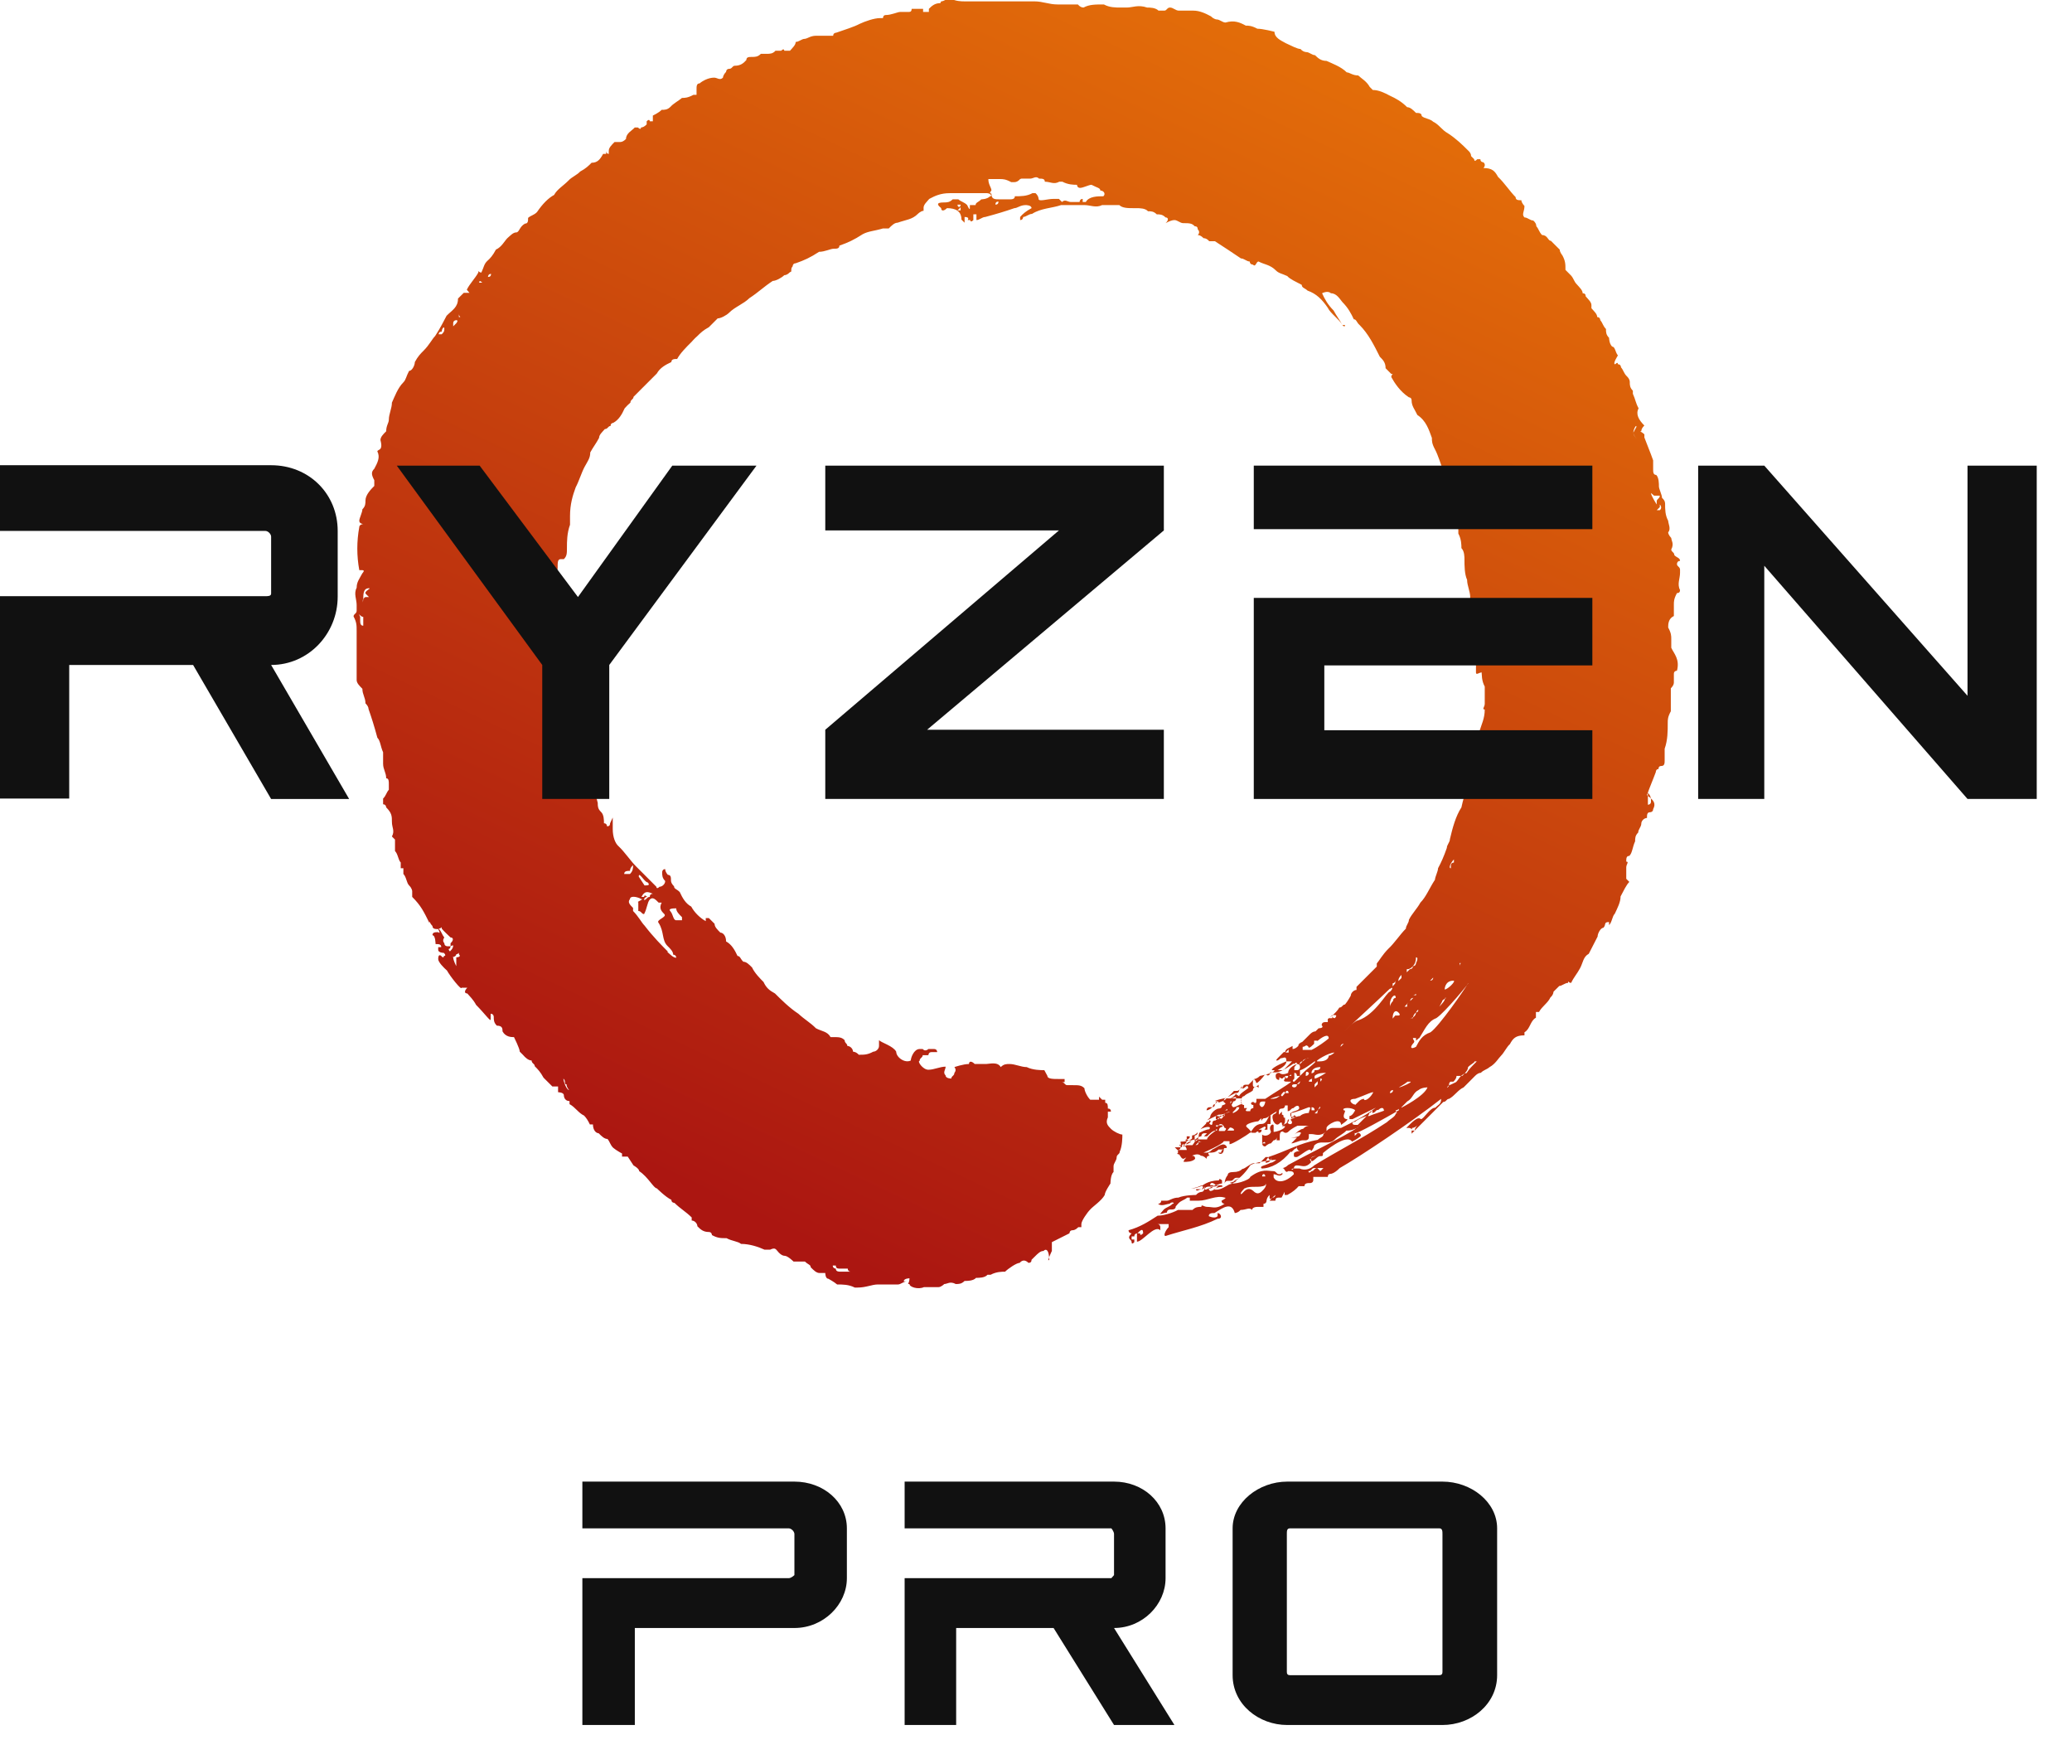
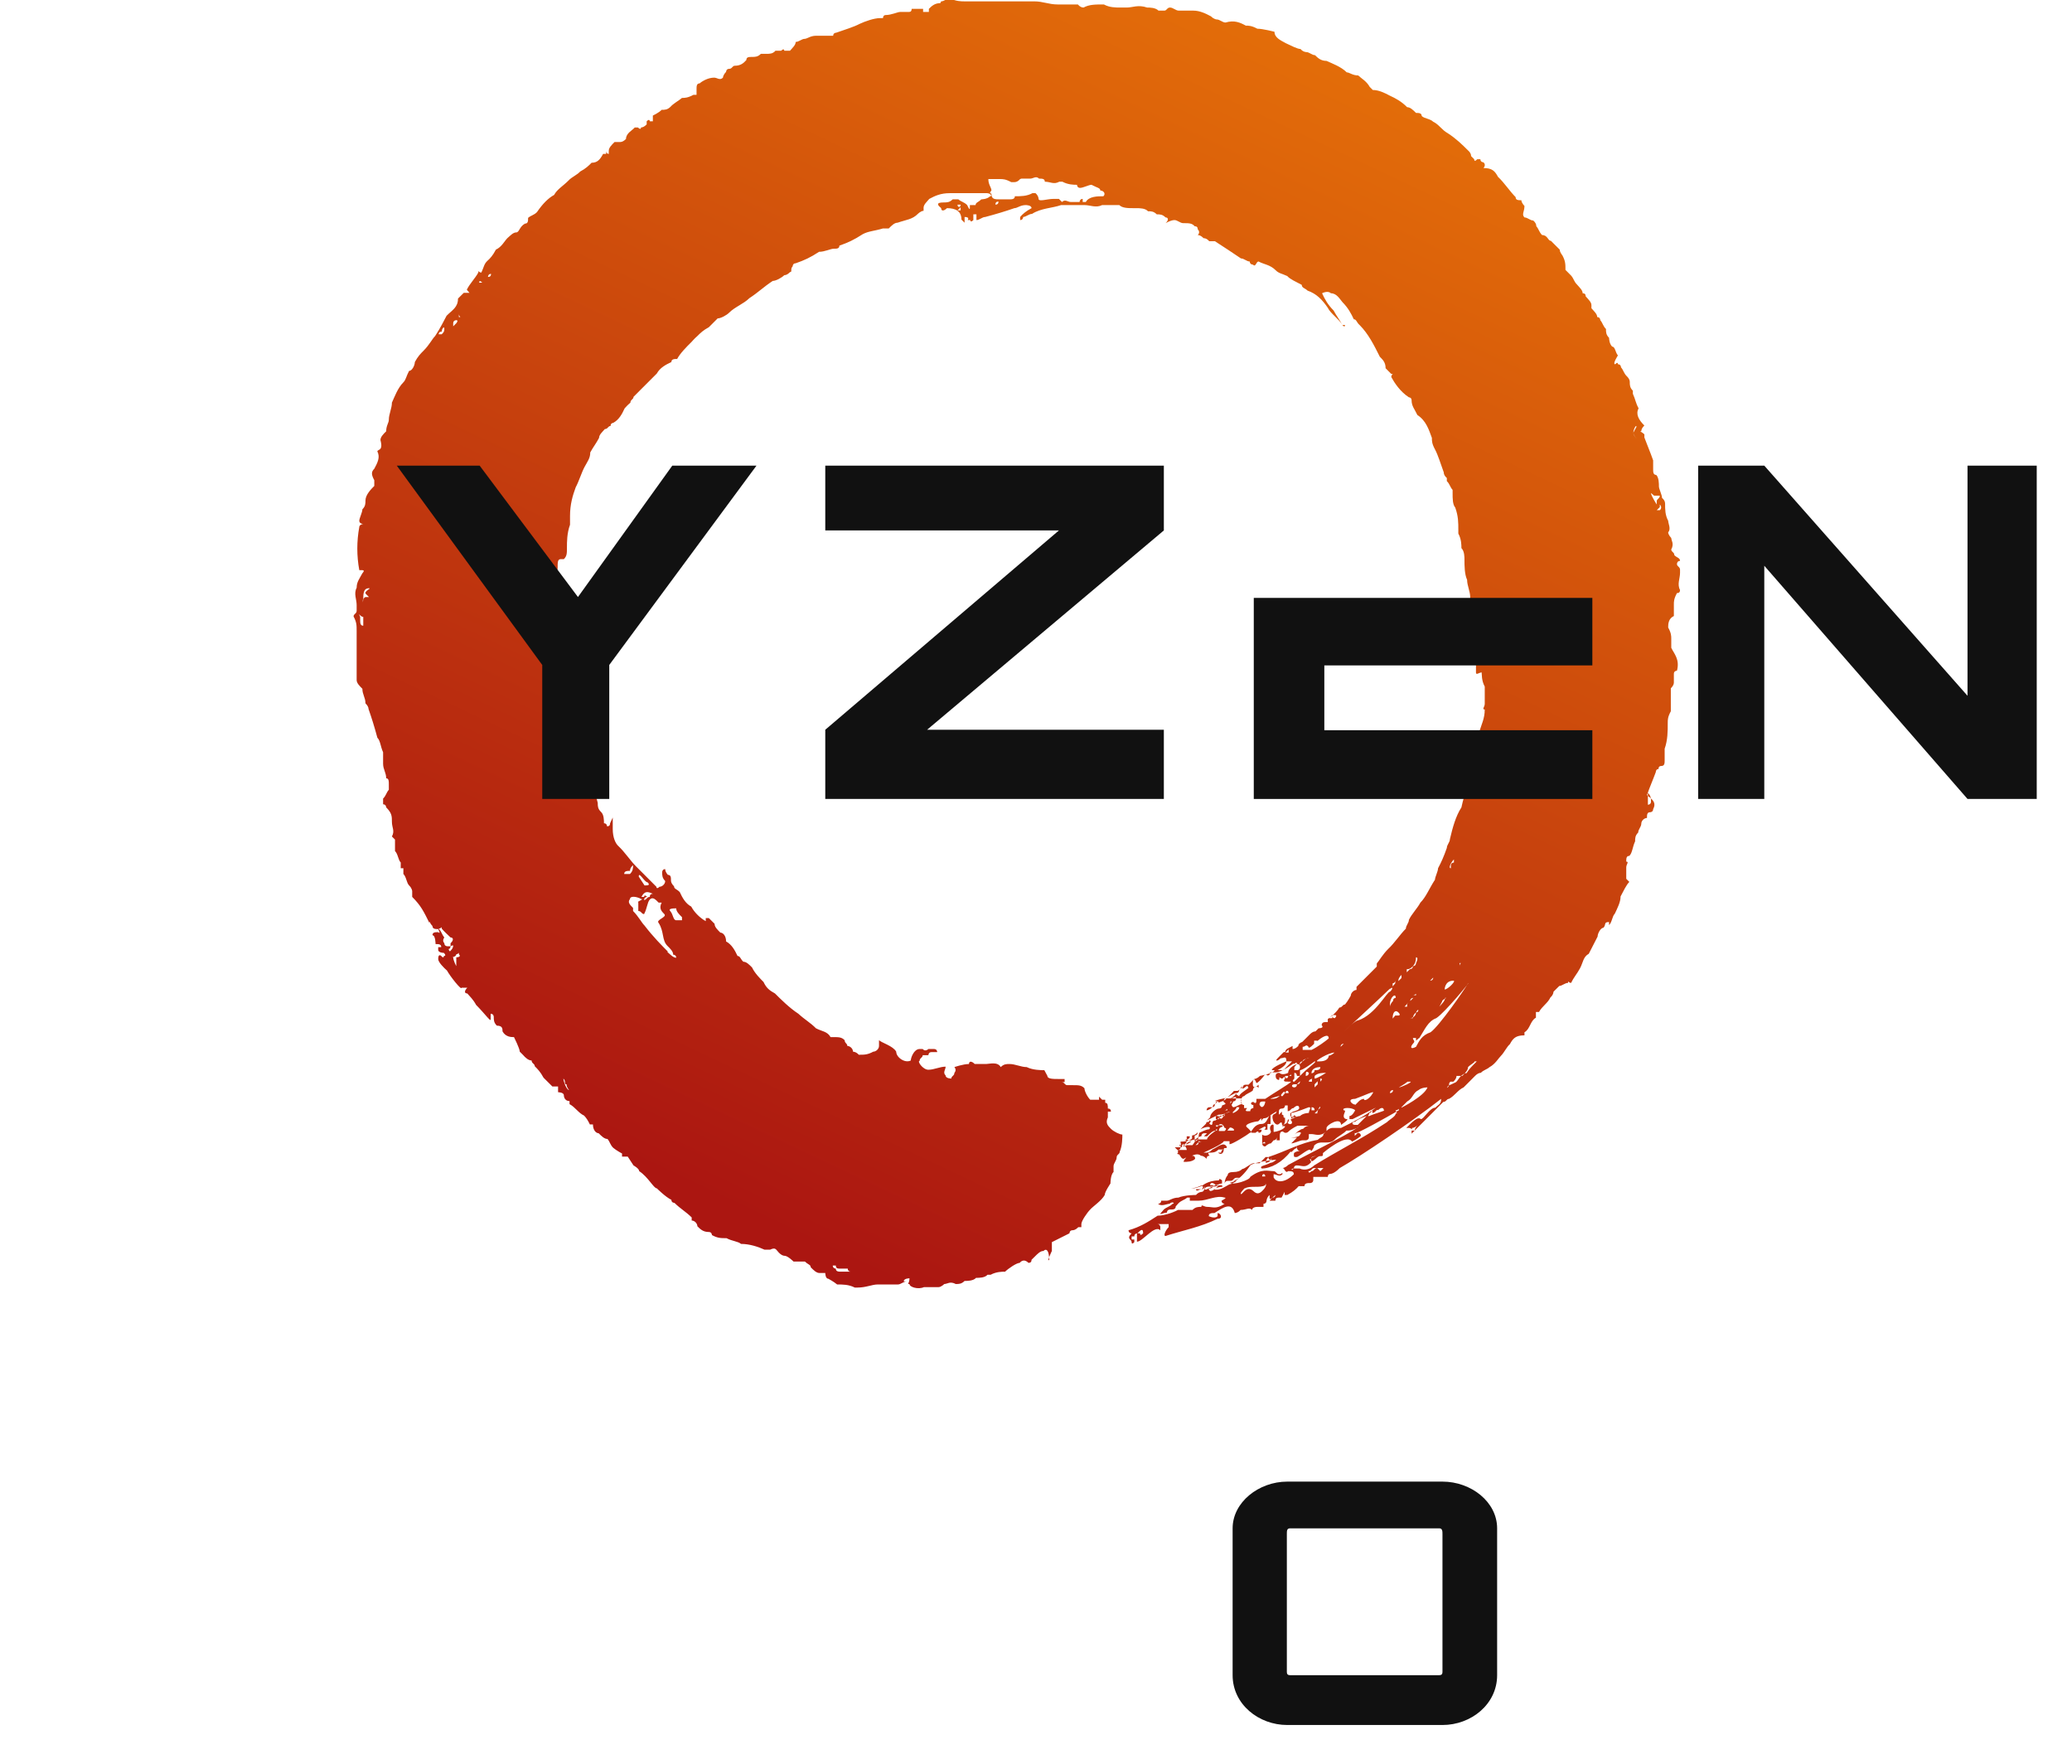
<svg xmlns="http://www.w3.org/2000/svg" viewBox="0 0 47 40" fill="none">
  <g clip-path="url(#clip0_471_12731)">
    <path fill-rule="evenodd" clip-rule="evenodd" d="M21.329 0.071C21.2 0.071 21.13 0.141 21.07 0.201V0.271H20.939V0.201H21.009H20.68C20.68 0.248 20.66 0.271 20.619 0.271H20.419C20.36 0.271 20.22 0.341 20.09 0.341C20.029 0.341 20.029 0.411 20.029 0.411H19.959C19.829 0.411 19.63 0.481 19.5 0.541C19.369 0.611 19.169 0.671 18.97 0.741C18.97 0.741 18.899 0.741 18.899 0.811H18.509C18.38 0.811 18.309 0.881 18.25 0.881C18.189 0.881 18.119 0.951 18.049 0.951C18.049 1.021 17.98 1.081 17.919 1.151H17.79C17.79 1.151 17.79 1.081 17.72 1.151H17.59C17.529 1.221 17.459 1.221 17.39 1.221H17.259C17.189 1.291 17.13 1.291 17.059 1.291C16.989 1.291 16.93 1.291 16.93 1.361C16.869 1.431 16.799 1.491 16.669 1.491C16.61 1.491 16.61 1.561 16.54 1.561C16.47 1.561 16.47 1.631 16.47 1.631C16.399 1.701 16.399 1.761 16.399 1.761C16.329 1.831 16.27 1.761 16.2 1.761C16.07 1.761 15.94 1.831 15.87 1.891C15.8 1.891 15.8 1.961 15.8 2.021V2.151H15.729C15.6 2.221 15.53 2.221 15.47 2.221C15.399 2.281 15.27 2.351 15.21 2.421C15.139 2.491 15.079 2.491 15.009 2.491C14.94 2.561 14.809 2.621 14.809 2.621V2.751H14.739C14.739 2.751 14.739 2.681 14.669 2.751V2.821C14.623 2.868 14.579 2.891 14.54 2.891C14.54 2.961 14.47 2.891 14.47 2.891H14.399C14.339 2.961 14.2 3.021 14.2 3.151C14.153 3.198 14.11 3.221 14.069 3.221H13.94C13.87 3.291 13.809 3.351 13.809 3.421V3.491C13.809 3.491 13.749 3.491 13.749 3.421V3.491H13.68C13.61 3.621 13.55 3.691 13.419 3.691C13.35 3.761 13.29 3.821 13.159 3.891C13.1 3.961 12.96 4.021 12.899 4.091C12.77 4.221 12.639 4.291 12.569 4.421C12.44 4.491 12.309 4.621 12.18 4.811C12.11 4.881 12.05 4.881 11.979 4.941C11.979 5.011 11.979 5.071 11.909 5.071C11.78 5.141 11.78 5.271 11.71 5.271C11.639 5.271 11.579 5.341 11.509 5.401C11.44 5.471 11.38 5.601 11.249 5.661C11.18 5.791 11.12 5.861 11.05 5.921C10.979 5.991 10.979 6.051 10.919 6.181C10.85 6.181 10.85 6.111 10.85 6.181C10.78 6.311 10.649 6.441 10.589 6.571L10.649 6.641H10.52C10.473 6.688 10.43 6.731 10.389 6.771C10.389 6.971 10.259 7.031 10.13 7.161C10.059 7.291 10 7.421 9.87 7.621C9.8 7.691 9.74 7.821 9.61 7.951C9.54 8.021 9.48 8.081 9.41 8.211C9.41 8.281 9.35 8.411 9.28 8.411C9.21 8.541 9.21 8.611 9.15 8.671C9.02 8.801 8.95 9.001 8.89 9.131C8.89 9.261 8.82 9.391 8.82 9.521C8.82 9.591 8.76 9.651 8.76 9.781C8.69 9.851 8.63 9.911 8.63 9.981C8.7 10.241 8.56 10.181 8.56 10.241C8.63 10.371 8.56 10.501 8.49 10.631C8.42 10.701 8.42 10.761 8.49 10.891V11.021C8.42 11.091 8.29 11.221 8.29 11.351C8.29 11.421 8.29 11.481 8.22 11.551C8.22 11.621 8.15 11.751 8.15 11.811C8.15 11.871 8.22 11.881 8.22 11.881C8.29 11.881 8.15 11.881 8.15 11.951C8.09 12.281 8.09 12.601 8.15 12.931H8.22C8.29 12.931 8.22 13.001 8.22 13.001C8.15 13.131 8.09 13.201 8.09 13.331C8.02 13.461 8.09 13.591 8.09 13.721V13.851C8.09 13.921 8.02 13.921 8.02 13.981C8.09 14.111 8.09 14.181 8.09 14.311V15.421C8.09 15.491 8.15 15.551 8.22 15.621C8.22 15.751 8.29 15.821 8.29 15.951C8.336 15.998 8.36 16.041 8.36 16.081C8.43 16.281 8.49 16.471 8.56 16.731C8.63 16.801 8.63 16.931 8.69 17.061V17.321C8.69 17.451 8.76 17.521 8.76 17.651C8.82 17.651 8.82 17.721 8.82 17.781V17.911C8.76 17.981 8.76 18.041 8.69 18.111V18.241C8.76 18.241 8.76 18.311 8.76 18.311C8.89 18.441 8.89 18.511 8.89 18.641C8.89 18.771 8.96 18.841 8.89 18.971L8.96 19.041V19.301C9.03 19.371 9.03 19.501 9.09 19.561V19.691H9.15V19.821C9.22 19.891 9.22 20.021 9.28 20.081C9.35 20.151 9.35 20.211 9.35 20.211V20.341C9.55 20.541 9.61 20.671 9.74 20.931C9.74 20.861 9.74 20.931 9.81 21.001C9.81 21.071 9.88 21.071 9.94 21.071C9.94 21.071 10.009 21.201 9.94 21.141C9.87 21.141 9.81 21.141 9.81 21.211C9.88 21.211 9.88 21.411 9.88 21.411C9.95 21.411 10.009 21.411 10.009 21.481H9.94V21.541C9.94 21.611 10.069 21.611 10.069 21.611C10.069 21.611 10.139 21.681 10.069 21.681C10.069 21.681 10.069 21.751 10.009 21.681C10.009 21.681 9.94 21.611 9.94 21.751C9.94 21.821 10.069 21.951 10.139 22.011C10.21 22.141 10.47 22.471 10.47 22.401H10.6C10.53 22.471 10.53 22.531 10.6 22.531C10.659 22.601 10.729 22.661 10.8 22.791C10.999 22.991 11.13 23.181 11.13 23.121V22.991C11.2 22.991 11.2 23.061 11.2 23.061C11.2 23.131 11.2 23.191 11.27 23.261C11.399 23.261 11.399 23.331 11.399 23.391C11.47 23.521 11.6 23.521 11.659 23.521C11.659 23.521 11.79 23.781 11.79 23.851L11.86 23.921C11.919 23.991 11.989 24.051 12.059 24.051C12.059 24.121 12.13 24.121 12.13 24.181C12.2 24.251 12.259 24.311 12.329 24.441C12.399 24.511 12.46 24.571 12.53 24.641H12.659V24.771C12.659 24.771 12.79 24.771 12.79 24.841C12.79 24.841 12.79 24.971 12.919 24.971V25.041C13.05 25.111 13.12 25.241 13.249 25.301C13.296 25.348 13.339 25.414 13.38 25.501H13.45C13.45 25.631 13.52 25.701 13.579 25.701C13.649 25.771 13.71 25.831 13.78 25.831C13.839 25.901 13.839 25.961 13.909 26.031C13.979 26.091 14.11 26.161 14.11 26.161V26.231H14.239L14.37 26.431C14.37 26.431 14.499 26.501 14.499 26.561C14.7 26.691 14.829 26.951 14.899 26.951C14.899 26.951 15.1 27.151 15.229 27.211C15.229 27.281 15.3 27.281 15.3 27.281C15.43 27.411 15.559 27.481 15.69 27.611V27.681C15.759 27.681 15.819 27.751 15.819 27.811C15.889 27.881 15.95 27.941 16.079 27.941C16.149 27.941 16.149 28.011 16.149 28.011C16.279 28.081 16.349 28.081 16.48 28.081C16.61 28.151 16.739 28.151 16.809 28.211C17.009 28.211 17.209 28.281 17.34 28.341H17.47C17.599 28.281 17.599 28.341 17.669 28.411C17.716 28.458 17.759 28.481 17.799 28.481C17.869 28.481 18 28.611 18 28.611H18.259C18.329 28.681 18.39 28.681 18.39 28.741C18.459 28.811 18.52 28.871 18.59 28.871H18.72C18.72 28.871 18.72 29.001 18.79 29.001C18.79 29.001 18.919 29.071 18.989 29.131C19.119 29.131 19.25 29.131 19.39 29.201H19.45C19.649 29.201 19.779 29.131 19.91 29.131H20.369C20.43 29.131 20.5 29.061 20.57 29.061H20.5C20.5 28.991 20.63 28.991 20.63 28.991C20.63 29.121 20.559 29.121 20.63 29.121C20.63 29.191 20.829 29.251 20.959 29.191H21.29C21.349 29.191 21.419 29.121 21.419 29.121C21.489 29.121 21.549 29.051 21.68 29.121C21.75 29.121 21.809 29.121 21.88 29.051C21.939 29.051 22.079 29.051 22.14 28.981C22.209 28.981 22.34 28.981 22.399 28.911H22.47C22.599 28.841 22.73 28.841 22.799 28.841C22.869 28.771 23.059 28.641 23.13 28.641C23.189 28.571 23.259 28.571 23.329 28.641C23.376 28.641 23.399 28.618 23.399 28.571L23.47 28.501C23.54 28.431 23.599 28.371 23.669 28.371C23.739 28.301 23.799 28.371 23.799 28.571C23.73 28.641 23.86 28.371 23.86 28.371V28.171C23.86 28.171 24.119 28.041 24.259 27.971C24.259 27.971 24.259 27.901 24.329 27.901C24.399 27.901 24.459 27.831 24.459 27.831H24.529V27.761C24.529 27.691 24.66 27.501 24.73 27.431C24.79 27.361 24.989 27.231 25.059 27.101C25.059 27.031 25.189 26.841 25.189 26.841C25.189 26.841 25.189 26.641 25.259 26.581V26.451C25.259 26.381 25.329 26.321 25.329 26.251C25.329 26.181 25.399 26.181 25.399 26.121C25.459 25.991 25.459 25.791 25.459 25.731C25.399 25.731 25.259 25.661 25.2 25.601C25.13 25.531 25.07 25.471 25.13 25.341V25.211H25.2C25.2 25.164 25.176 25.141 25.13 25.141C25.13 25.071 25.13 25.011 25.07 25.011V24.941H25L24.93 24.871V24.941H24.73C24.66 24.871 24.599 24.741 24.599 24.681C24.529 24.611 24.47 24.611 24.34 24.611H24.209C24.149 24.611 24.149 24.541 24.079 24.541H24.149V24.471H24.02C23.89 24.471 23.759 24.471 23.759 24.401L23.689 24.271C23.619 24.271 23.43 24.271 23.29 24.201C23.16 24.201 23.029 24.131 22.899 24.131C22.829 24.131 22.77 24.131 22.7 24.201C22.63 24.071 22.439 24.131 22.369 24.131H22.11C22.04 24.061 21.98 24.061 21.98 24.131C21.849 24.131 21.649 24.201 21.649 24.201C21.709 24.271 21.649 24.331 21.649 24.331C21.649 24.401 21.579 24.401 21.579 24.461C21.579 24.461 21.45 24.461 21.45 24.391C21.38 24.321 21.45 24.261 21.45 24.191C21.32 24.191 21.189 24.261 21.059 24.261C20.93 24.261 20.799 24.061 20.86 24.061C20.86 23.991 20.93 23.991 20.93 23.931H21.059C21.059 23.931 21.059 23.861 21.13 23.861H21.259C21.259 23.861 21.259 23.791 21.189 23.791H21.059C21.059 23.791 20.989 23.861 20.93 23.791H20.86C20.73 23.791 20.66 23.991 20.66 24.051C20.529 24.121 20.329 23.981 20.329 23.851C20.259 23.721 20 23.651 19.939 23.591V23.721C19.939 23.791 19.869 23.851 19.809 23.851C19.68 23.921 19.61 23.921 19.48 23.921C19.419 23.851 19.349 23.851 19.349 23.851C19.349 23.781 19.279 23.721 19.22 23.721C19.22 23.661 19.16 23.661 19.16 23.591C19.09 23.521 19.029 23.521 18.899 23.521H18.84C18.77 23.391 18.64 23.391 18.509 23.321C18.38 23.191 18.25 23.121 18.11 22.991C17.91 22.861 17.709 22.661 17.579 22.531C17.45 22.461 17.38 22.401 17.32 22.271C17.25 22.201 17.119 22.071 17.059 21.941C16.989 21.871 16.93 21.811 16.86 21.811C16.79 21.741 16.79 21.681 16.73 21.681C16.669 21.551 16.599 21.421 16.47 21.351C16.47 21.221 16.399 21.151 16.34 21.151C16.27 21.081 16.209 21.021 16.209 20.951C16.163 20.904 16.119 20.861 16.079 20.821H16.009V20.891C15.88 20.821 15.749 20.691 15.68 20.561C15.55 20.491 15.479 20.361 15.419 20.231C15.35 20.161 15.29 20.161 15.29 20.101C15.243 20.054 15.22 20.011 15.22 19.971C15.22 19.901 15.22 19.841 15.149 19.841C15.11 19.794 15.089 19.751 15.089 19.711C15.02 19.711 15.02 19.781 15.02 19.781C15.02 19.851 15.02 19.911 15.089 19.981C15.089 20.051 15.02 20.111 14.96 20.111C14.889 20.181 14.889 20.111 14.889 20.111C14.759 19.981 14.559 19.781 14.43 19.651C14.3 19.521 14.169 19.321 14.03 19.191C13.96 19.131 13.899 18.991 13.899 18.801V18.541L13.839 18.671C13.839 18.718 13.816 18.741 13.77 18.741C13.77 18.741 13.77 18.671 13.7 18.671C13.7 18.601 13.7 18.471 13.63 18.411C13.559 18.341 13.559 18.281 13.559 18.211C13.489 17.951 13.43 17.691 13.43 17.361V15.591H13.3C13.229 15.591 13.3 15.521 13.3 15.461C13.3 15.401 13.3 15.331 13.37 15.261V15.131C13.3 15.061 13.3 15.131 13.239 15.131C13.18 15.201 13.11 15.201 12.979 15.261C12.919 15.331 12.85 15.261 12.72 15.191V15.121C12.649 15.051 12.72 14.861 12.72 14.731V14.601C12.79 14.531 12.79 14.471 12.85 14.401C12.85 14.331 12.919 14.271 12.85 14.271C12.85 14.201 12.78 14.201 12.72 14.201C12.649 14.131 12.589 14.071 12.589 14.001C12.589 13.871 12.52 13.741 12.52 13.671C12.589 13.471 12.589 13.341 12.589 13.211C12.589 13.081 12.649 12.951 12.649 12.881C12.649 12.751 12.649 12.681 12.72 12.681H12.79C12.79 12.728 12.79 12.728 12.79 12.681C12.86 12.611 12.86 12.551 12.86 12.421C12.86 12.291 12.86 12.091 12.93 11.901V11.701C12.93 11.441 12.989 11.241 13.059 11.051C13.13 10.921 13.19 10.721 13.259 10.591C13.329 10.461 13.389 10.391 13.389 10.261C13.46 10.131 13.52 10.061 13.589 9.931C13.589 9.861 13.659 9.801 13.72 9.731C13.79 9.731 13.79 9.661 13.85 9.661C13.85 9.591 13.909 9.591 13.909 9.591C14.04 9.521 14.11 9.391 14.169 9.261C14.21 9.214 14.253 9.171 14.3 9.131C14.3 9.061 14.37 9.061 14.37 9.001C14.44 8.931 14.499 8.871 14.569 8.801C14.639 8.731 14.77 8.601 14.829 8.541L14.899 8.471C14.97 8.341 15.1 8.271 15.229 8.211C15.229 8.141 15.3 8.141 15.36 8.141C15.43 8.011 15.559 7.881 15.69 7.751C15.69 7.751 15.749 7.681 15.819 7.621C15.889 7.551 15.95 7.491 16.079 7.421L16.149 7.351C16.196 7.304 16.239 7.261 16.279 7.221C16.349 7.221 16.48 7.151 16.54 7.091C16.669 6.961 16.869 6.891 17 6.761C17.2 6.631 17.329 6.501 17.529 6.371C17.599 6.371 17.73 6.301 17.79 6.241C17.86 6.241 17.919 6.171 17.919 6.171C17.98 6.171 17.919 6.101 17.98 6.041C17.98 6.041 17.98 5.971 18.049 5.971C18.25 5.901 18.38 5.841 18.579 5.711C18.709 5.711 18.84 5.641 18.91 5.641C18.98 5.641 19.04 5.641 19.04 5.571C19.239 5.501 19.369 5.441 19.57 5.311C19.7 5.241 19.829 5.241 20.029 5.181H20.16C20.23 5.111 20.29 5.051 20.36 5.051C20.559 4.981 20.689 4.981 20.82 4.851C20.82 4.851 20.89 4.781 20.95 4.781V4.711C20.95 4.641 21.02 4.581 21.079 4.511C21.209 4.441 21.34 4.381 21.54 4.381H22.39C22.459 4.381 22.52 4.451 22.459 4.451C22.39 4.521 22.259 4.521 22.259 4.521C22.189 4.591 22.13 4.591 22.13 4.651H22V4.721C22 4.791 21.939 4.651 21.939 4.651C21.869 4.581 21.809 4.581 21.739 4.521H21.61C21.54 4.591 21.48 4.591 21.41 4.591C21.209 4.591 21.279 4.661 21.349 4.721C21.349 4.791 21.41 4.791 21.48 4.721C21.68 4.721 21.809 4.791 21.809 4.981L21.88 5.051V4.921C22.009 4.921 21.95 4.991 21.95 4.991H22.009C22.009 4.991 22.009 5.061 22.079 4.991V4.861H22.149V4.991C22.22 4.991 22.279 4.921 22.349 4.921C22.61 4.851 22.809 4.791 23.009 4.721C23.079 4.721 23.14 4.651 23.27 4.651C23.27 4.651 23.399 4.651 23.399 4.721C23.27 4.791 23.2 4.851 23.14 4.921V4.991C23.209 4.991 23.209 4.921 23.209 4.921C23.27 4.921 23.34 4.851 23.41 4.851C23.61 4.721 23.869 4.721 24.07 4.651H24.599C24.73 4.651 24.86 4.721 25 4.651H25.39C25.459 4.721 25.59 4.721 25.72 4.721H25.779C25.849 4.721 25.98 4.721 26.04 4.791C26.11 4.791 26.169 4.791 26.239 4.861C26.309 4.861 26.369 4.861 26.439 4.931C26.509 4.931 26.509 5.001 26.439 5.061C26.526 5.014 26.593 4.991 26.64 4.991C26.709 4.991 26.77 5.061 26.84 5.061C26.97 5.061 27.04 5.061 27.099 5.131C27.146 5.131 27.169 5.154 27.169 5.201C27.239 5.271 27.169 5.331 27.169 5.331C27.239 5.331 27.299 5.401 27.299 5.401C27.346 5.401 27.39 5.424 27.43 5.471H27.559C27.759 5.601 27.959 5.731 28.149 5.861C28.22 5.861 28.279 5.931 28.349 5.931C28.349 6.001 28.419 6.001 28.419 6.001C28.489 6.071 28.489 5.931 28.549 5.931C28.68 6.001 28.809 6.001 28.939 6.131C29.009 6.201 29.07 6.201 29.2 6.261C29.259 6.331 29.399 6.391 29.529 6.461C29.529 6.531 29.599 6.531 29.66 6.591C29.86 6.661 29.989 6.791 30.119 6.981C30.18 7.111 30.38 7.241 30.45 7.371C30.45 7.371 30.509 7.441 30.509 7.371H30.45C30.38 7.241 30.32 7.171 30.25 7.041C30.119 6.911 30.049 6.781 29.989 6.651C29.989 6.651 30.119 6.581 30.189 6.651C30.32 6.651 30.39 6.781 30.45 6.851C30.579 6.981 30.649 7.111 30.709 7.241C30.77 7.241 30.77 7.311 30.84 7.371C31.04 7.571 31.169 7.831 31.299 8.091C31.369 8.161 31.43 8.221 31.43 8.351C31.476 8.398 31.52 8.441 31.559 8.481C31.63 8.481 31.559 8.481 31.559 8.551C31.63 8.681 31.759 8.881 31.959 9.011C31.959 9.011 32.02 9.011 32.02 9.081C32.02 9.211 32.09 9.281 32.15 9.411C32.349 9.541 32.41 9.741 32.48 9.931C32.48 10.001 32.48 10.061 32.55 10.191C32.62 10.321 32.679 10.521 32.749 10.711C32.749 10.758 32.773 10.801 32.819 10.841V10.911C32.889 10.981 32.889 11.041 32.95 11.111V11.181C32.95 11.311 32.95 11.441 33.01 11.511C33.08 11.711 33.08 11.841 33.08 12.031V12.101C33.15 12.231 33.15 12.361 33.15 12.431C33.219 12.501 33.219 12.631 33.219 12.691C33.219 12.821 33.219 13.021 33.279 13.151C33.279 13.281 33.349 13.411 33.349 13.541V13.611C33.419 13.741 33.419 13.871 33.48 13.941C33.48 14.011 33.55 14.071 33.55 14.141C33.48 14.211 33.48 14.341 33.55 14.401V14.731C33.48 14.861 33.48 14.991 33.48 15.121V15.251C33.48 15.321 33.55 15.251 33.609 15.251V15.181C33.609 15.311 33.609 15.441 33.679 15.571V15.961C33.679 16.031 33.609 16.091 33.679 16.091C33.679 16.291 33.609 16.421 33.55 16.611V16.741C33.48 16.811 33.48 16.871 33.48 16.941C33.48 17.071 33.55 17.201 33.48 17.331C33.349 17.661 33.219 17.981 33.15 18.311C33.02 18.511 32.95 18.771 32.889 19.031C32.889 19.101 32.819 19.161 32.819 19.231C32.749 19.431 32.69 19.561 32.62 19.691C32.62 19.761 32.55 19.891 32.55 19.951C32.419 20.151 32.349 20.341 32.219 20.471C32.15 20.601 32.02 20.731 31.959 20.861C31.959 20.931 31.89 20.991 31.89 21.061C31.759 21.191 31.63 21.391 31.489 21.521C31.36 21.651 31.29 21.781 31.23 21.851V21.921C31.099 22.051 30.97 22.181 30.77 22.381V22.451C30.709 22.451 30.64 22.521 30.64 22.581C30.64 22.581 30.57 22.711 30.509 22.781C30.45 22.781 30.45 22.851 30.38 22.851C30.309 22.981 30.119 23.111 30.119 23.111V23.181H30.049C30.049 23.181 29.98 23.181 29.98 23.251C30.049 23.321 29.91 23.321 29.91 23.321L29.84 23.391C29.77 23.391 29.709 23.461 29.709 23.461C29.64 23.531 29.579 23.591 29.509 23.661H29.45C29.509 23.661 29.579 23.591 29.509 23.661C29.509 23.661 29.45 23.661 29.45 23.721C29.403 23.768 29.36 23.791 29.32 23.791V23.721L29.189 23.791C29.119 23.861 29.189 23.861 29.119 23.861L29.049 23.931L28.98 24.001C28.91 24.071 28.98 24.071 29.049 24.001C29.119 24.001 29.18 23.931 29.18 24.071H29.309C29.239 24.141 29.18 24.201 29.11 24.271H28.98C29.11 24.201 29.18 24.141 29.18 24.071C29.18 24.071 28.849 24.201 28.849 24.271H28.91C28.91 24.341 28.579 24.401 28.579 24.401C28.509 24.471 28.45 24.471 28.45 24.471C28.403 24.518 28.36 24.561 28.32 24.601H28.25C28.189 24.601 28.189 24.671 28.189 24.671C28.119 24.671 28.119 24.741 28.059 24.741H27.989C27.93 24.811 27.86 24.871 27.79 24.941C27.66 25.011 27.919 25.011 27.72 25.071C27.72 25.141 27.649 25.141 27.649 25.141C27.59 25.141 27.52 25.211 27.52 25.211C27.473 25.258 27.45 25.301 27.45 25.341L27.38 25.411C27.38 25.411 27.509 25.341 27.64 25.281C27.77 25.281 27.899 25.211 27.899 25.211C27.829 25.211 27.57 25.411 27.57 25.411C27.523 25.411 27.5 25.434 27.5 25.481C27.5 25.481 27.5 25.551 27.43 25.481C27.43 25.481 27.5 25.411 27.43 25.411C27.43 25.481 27.36 25.411 27.36 25.481C27.29 25.551 27.16 25.681 27.23 25.611C27.36 25.541 27.489 25.541 27.43 25.611C27.36 25.611 27.23 25.681 27.23 25.681C27.16 25.681 27.23 25.881 27.099 25.881H27.029C27.029 25.881 26.959 25.951 26.899 25.951C26.959 25.881 27.029 25.881 27.099 25.881V25.751C27.169 25.751 27.169 25.681 27.169 25.681C27.123 25.728 27.079 25.751 27.04 25.751V25.821C26.97 25.891 26.84 25.891 26.779 25.891V26.021H26.649L26.709 26.081C26.709 26.081 26.779 26.081 26.779 26.021C26.849 26.021 26.779 25.951 26.849 25.951C26.849 25.951 26.919 26.021 26.919 26.081H26.72V26.151C26.79 26.221 26.66 26.151 26.72 26.151C26.79 26.221 26.79 26.281 26.849 26.281C26.98 26.211 26.849 26.281 26.849 26.351C26.919 26.351 27.049 26.351 27.11 26.281C27.11 26.234 27.086 26.211 27.04 26.211C27.04 26.211 27.169 26.141 27.239 26.211C27.309 26.211 27.369 26.281 27.369 26.281C27.369 26.234 27.393 26.211 27.439 26.211C27.439 26.211 27.369 26.141 27.439 26.141C27.509 26.141 27.57 26.141 27.64 26.071H27.77C27.723 26.071 27.7 26.094 27.7 26.141H27.63C27.7 26.211 27.759 26.141 27.759 26.071C27.759 26.001 27.829 26.071 27.829 26.011C27.759 25.881 27.63 26.011 27.5 26.071C27.453 26.118 27.41 26.141 27.369 26.141H27.299C27.299 26.141 27.759 25.941 27.759 25.881H27.89V25.951C27.95 25.951 28.279 25.751 28.349 25.691C28.419 25.691 28.349 25.621 28.279 25.561C28.209 25.491 28.48 25.431 28.54 25.431L28.61 25.361C28.61 25.491 28.61 25.361 28.68 25.361C28.75 25.361 28.809 25.291 28.809 25.291C28.739 25.361 28.739 25.491 28.61 25.491C28.48 25.491 28.41 25.621 28.41 25.621C28.34 25.691 28.41 25.691 28.41 25.691H28.48C28.48 25.691 28.549 25.621 28.549 25.691C28.596 25.691 28.619 25.668 28.619 25.621H28.549L28.68 25.551C28.75 25.551 28.68 25.621 28.68 25.621H28.75V25.491H28.82V25.291C28.82 25.291 29.02 25.161 28.95 25.221C28.95 25.291 28.82 25.221 28.88 25.421C28.95 25.551 29.009 25.491 29.009 25.491C29.056 25.444 29.079 25.444 29.079 25.491C29.079 25.561 29.149 25.491 29.149 25.421V25.351C29.079 25.351 29.149 25.281 29.079 25.281V25.211L29.009 25.281V25.211C29.009 25.164 29.033 25.141 29.079 25.141C29.149 25.141 29.149 25.071 29.149 25.071H29.209V25.201C29.279 25.201 29.279 25.131 29.34 25.131C29.41 25.061 29.47 25.061 29.47 25.131C29.47 25.201 29.27 25.201 29.27 25.261C29.27 25.321 29.27 25.331 29.34 25.331C29.34 25.284 29.363 25.284 29.41 25.331C29.41 25.331 29.279 25.331 29.279 25.401C29.349 25.471 29.279 25.531 29.209 25.471C29.209 25.471 29.279 25.341 29.209 25.401C29.209 25.471 29.149 25.471 29.209 25.471C29.149 25.471 29.079 25.541 29.079 25.541H29.149C29.149 25.611 28.95 25.671 28.89 25.671V25.601C28.849 25.601 28.849 25.601 28.89 25.601V25.531C28.89 25.461 28.759 25.531 28.829 25.661C28.829 25.731 28.7 25.791 28.63 25.731V25.931C28.63 25.931 28.7 25.861 28.7 25.931H28.63C28.63 25.931 28.63 26.001 28.7 26.001C28.7 26.001 28.77 25.931 28.829 25.931L28.89 25.861C28.959 25.861 28.959 25.791 28.959 25.791V25.861H29.029V25.791C29.029 25.721 29.029 25.661 29.099 25.661C29.169 25.731 29.23 25.661 29.23 25.661C29.23 25.708 29.23 25.708 29.23 25.661C29.299 25.591 29.43 25.531 29.43 25.531H29.689C29.689 25.531 29.619 25.531 29.559 25.601C29.489 25.601 29.36 25.731 29.36 25.731C29.43 25.661 29.559 25.661 29.489 25.731C29.489 25.801 29.23 25.801 29.29 25.801H29.419C29.349 25.871 29.29 25.931 29.29 25.931C29.36 25.931 29.489 25.861 29.549 25.861H29.619C29.619 25.861 29.689 25.861 29.689 25.791V25.721H29.759C29.829 25.721 29.959 25.791 30.09 25.651V25.581C30.09 25.511 30.419 25.321 30.419 25.511C30.419 25.511 30.619 25.381 30.549 25.381C30.549 25.381 30.48 25.381 30.48 25.311C30.48 25.241 30.549 25.181 30.48 25.181C30.419 25.111 30.68 25.111 30.739 25.181C30.739 25.181 30.68 25.311 30.61 25.311V25.381H30.68L31.209 25.121C30.95 25.321 30.68 25.451 30.419 25.581H30.22C30.29 25.581 30.149 25.581 30.22 25.581C30.22 25.581 30.149 25.581 30.09 25.651L30.02 25.721C30.02 25.791 29.95 25.791 29.89 25.851C29.489 25.921 29.169 26.111 28.77 26.241C28.77 26.241 28.77 26.311 28.84 26.311V26.241C28.84 26.371 28.709 26.371 28.709 26.371C28.709 26.371 28.709 26.301 28.779 26.241H28.709L28.64 26.311L28.57 26.381H28.439C28.369 26.381 28.239 26.511 28.18 26.511C28.133 26.558 28.066 26.581 27.98 26.581C27.893 26.581 27.849 26.604 27.849 26.651C27.849 26.651 27.779 26.721 27.779 26.851C27.779 26.851 27.779 26.781 27.849 26.781H27.919C27.98 26.781 27.98 26.711 28.049 26.711H28.119L27.989 26.781H28.059L27.93 26.851C27.86 26.851 27.73 26.981 27.599 26.981H27.529C27.599 26.911 27.79 26.911 27.73 26.911C27.73 26.841 27.599 26.911 27.529 26.911C27.459 26.911 27.399 26.981 27.329 26.981C27.329 26.911 27.399 26.911 27.459 26.911C27.52 26.911 27.66 26.841 27.72 26.841V26.771C27.72 26.771 27.649 26.701 27.649 26.771C27.39 26.771 27.259 26.901 27.259 26.901C27.259 26.901 27.329 26.901 27.259 26.971H27.13C27.13 27.041 27.2 26.971 27.259 26.971C27.32 26.971 27.329 26.901 27.329 26.901C27.329 27.031 27.259 27.031 27.259 27.031C27.259 27.031 27.189 27.031 27.13 27.101C27.13 27.101 26.869 27.101 26.73 27.161C26.599 27.161 26.529 27.231 26.47 27.231H26.34C26.34 27.301 26.27 27.301 26.27 27.301C26.34 27.371 26.47 27.301 26.529 27.301C26.599 27.231 26.66 27.301 26.599 27.301C26.529 27.371 26.47 27.371 26.399 27.431L26.34 27.501C26.27 27.571 26.399 27.501 26.47 27.501C26.47 27.431 26.54 27.431 26.54 27.431C26.61 27.431 26.669 27.431 26.669 27.361L26.73 27.291C26.799 27.221 26.86 27.221 26.93 27.161H26.989V27.231H27.189C27.39 27.231 27.59 27.101 27.779 27.161C27.849 27.161 27.709 27.231 27.709 27.231C27.709 27.301 27.779 27.301 27.779 27.301C27.579 27.431 27.52 27.371 27.38 27.371C27.309 27.371 27.25 27.301 27.25 27.371C27.18 27.371 27.119 27.371 27.049 27.441H26.72C26.59 27.511 26.39 27.571 26.259 27.571C26.059 27.701 25.86 27.831 25.599 27.901C25.599 27.971 25.669 27.971 25.669 27.971C25.54 28.101 25.669 28.101 25.669 28.171C25.669 28.241 25.73 28.171 25.73 28.171V28.041V28.111H25.669V28.041H25.73C25.73 27.971 25.799 27.971 25.799 27.971C25.869 27.901 25.93 27.841 25.93 27.971C25.883 28.018 25.86 28.018 25.86 27.971H25.79V28.101V28.031V28.161C25.919 28.161 26.189 27.771 26.32 27.901V27.831C26.32 27.831 26.32 27.761 26.25 27.761H26.509V27.831C26.439 27.901 26.38 28.031 26.439 28.031C26.84 27.901 27.23 27.831 27.619 27.641C27.75 27.641 27.689 27.511 27.619 27.511V27.581C27.559 27.651 27.419 27.581 27.419 27.581C27.419 27.511 27.489 27.511 27.549 27.511C27.75 27.381 27.939 27.251 28.009 27.511C28.009 27.511 28.079 27.511 28.14 27.441C28.27 27.441 28.34 27.371 28.399 27.441C28.399 27.441 28.399 27.371 28.529 27.371H28.66V27.301C28.73 27.301 28.73 27.231 28.73 27.231C28.73 27.231 28.73 27.161 28.799 27.101V27.161C28.799 27.231 28.86 27.161 28.93 27.101C28.93 27.101 28.93 27.161 28.86 27.161L28.799 27.231H28.93C28.93 27.184 28.953 27.161 29 27.161H29.07L29.14 27.031V27.101H29.2C29.329 27.031 29.399 26.971 29.459 26.901H29.59C29.59 26.831 29.66 26.831 29.72 26.831C29.72 26.784 29.72 26.784 29.72 26.831C29.72 26.831 29.79 26.831 29.79 26.761V26.691H30.119C30.119 26.644 30.143 26.621 30.189 26.621C30.189 26.621 30.259 26.621 30.39 26.491C30.849 26.231 32.029 25.441 32.69 24.921C32.69 25.051 32.62 25.051 32.559 25.121C32.429 25.121 32.3 25.381 32.23 25.381C32.16 25.311 32.029 25.451 31.899 25.581H31.959C32.029 25.581 32.029 25.651 32.029 25.581C32.099 25.581 32.16 25.511 32.16 25.511C32.16 25.511 32.09 25.581 32.09 25.641H32.02V25.711C32.279 25.451 32.48 25.251 32.739 24.991C32.809 24.991 32.809 24.921 32.87 24.921C32.999 24.851 33.069 24.721 33.2 24.661C33.27 24.591 33.33 24.531 33.33 24.531C33.4 24.461 33.459 24.401 33.459 24.401C33.506 24.354 33.55 24.331 33.59 24.331C33.66 24.261 33.719 24.261 33.789 24.201C33.919 24.131 33.989 24.001 34.05 23.941C34.12 23.871 34.179 23.741 34.249 23.681C34.319 23.551 34.38 23.481 34.58 23.481V23.411C34.709 23.341 34.709 23.151 34.84 23.081V22.951H34.91C34.98 22.821 35.109 22.751 35.169 22.621C35.239 22.561 35.239 22.491 35.239 22.491C35.286 22.444 35.33 22.401 35.37 22.361C35.429 22.361 35.499 22.291 35.569 22.291C35.569 22.221 35.569 22.291 35.639 22.291C35.7 22.161 35.77 22.091 35.84 21.961C35.91 21.831 35.91 21.701 36.039 21.631L36.239 21.241C36.239 21.171 36.309 21.041 36.37 21.041C36.44 20.971 36.37 20.911 36.499 20.911V20.981C36.569 20.911 36.569 20.781 36.63 20.721C36.69 20.591 36.76 20.461 36.76 20.331C36.83 20.201 36.889 20.071 36.959 20.001L36.889 19.931V19.671C36.889 19.601 36.959 19.541 36.889 19.541C36.889 19.471 36.889 19.411 36.959 19.411C37.029 19.341 37.029 19.211 37.09 19.081C37.09 19.011 37.09 18.951 37.16 18.881C37.16 18.811 37.23 18.751 37.23 18.681C37.23 18.611 37.3 18.551 37.359 18.551C37.359 18.481 37.359 18.421 37.429 18.421C37.429 18.421 37.499 18.421 37.499 18.351C37.569 18.221 37.499 18.151 37.429 18.091L37.359 18.031C37.429 17.831 37.489 17.701 37.559 17.511C37.559 17.511 37.559 17.441 37.62 17.441C37.62 17.394 37.643 17.371 37.69 17.371C37.76 17.371 37.76 17.301 37.76 17.241V16.981C37.83 16.781 37.83 16.591 37.83 16.391C37.83 16.321 37.83 16.261 37.9 16.131V15.611C37.946 15.564 37.969 15.521 37.969 15.481V15.281C37.969 15.211 38.039 15.211 38.039 15.211C38.109 14.951 37.969 14.821 37.91 14.691V14.491C37.91 14.421 37.91 14.361 37.84 14.231C37.84 14.161 37.84 14.031 37.969 13.971V13.711C37.969 13.641 37.969 13.581 38.039 13.451C38.086 13.451 38.109 13.428 38.109 13.381C38.039 13.251 38.109 13.121 38.109 12.991V12.921C38.109 12.851 38.039 12.851 38.039 12.791C38.039 12.791 38.039 12.721 38.109 12.721C38.109 12.651 38.039 12.651 37.98 12.591C37.98 12.521 37.91 12.521 37.91 12.461C37.98 12.331 37.91 12.261 37.91 12.201C37.91 12.201 37.84 12.131 37.84 12.071C37.91 12.001 37.84 11.871 37.84 11.811C37.77 11.681 37.77 11.551 37.77 11.421C37.77 11.374 37.746 11.331 37.7 11.291C37.7 11.221 37.63 11.091 37.63 11.031C37.63 10.971 37.63 10.831 37.569 10.771C37.499 10.771 37.499 10.701 37.499 10.641V10.441C37.429 10.241 37.37 10.111 37.3 9.921V9.851C37.23 9.781 37.169 9.781 37.23 9.781C37.23 9.711 37.3 9.651 37.3 9.651C37.169 9.521 37.099 9.391 37.169 9.261C37.099 9.131 37.099 9.061 37.039 8.931V8.861C36.969 8.791 36.969 8.731 36.969 8.661C36.969 8.591 36.9 8.531 36.9 8.531C36.83 8.461 36.83 8.401 36.77 8.331C36.77 8.331 36.77 8.261 36.7 8.261C36.7 8.191 36.639 8.261 36.639 8.261C36.569 8.261 36.7 8.061 36.7 8.061C36.639 7.991 36.639 7.861 36.569 7.861C36.499 7.791 36.499 7.661 36.499 7.661C36.429 7.591 36.429 7.531 36.429 7.461C36.359 7.391 36.359 7.331 36.3 7.261C36.3 7.261 36.3 7.191 36.23 7.191C36.23 7.121 36.16 7.061 36.099 6.991V6.921C36.099 6.851 36.029 6.791 35.969 6.721C35.969 6.674 35.946 6.651 35.9 6.651C35.9 6.581 35.83 6.521 35.77 6.451C35.7 6.381 35.7 6.321 35.639 6.251C35.593 6.204 35.55 6.161 35.51 6.121C35.51 5.991 35.51 5.921 35.44 5.791C35.44 5.791 35.38 5.721 35.38 5.661C35.309 5.591 35.249 5.531 35.179 5.461C35.109 5.461 35.109 5.331 34.98 5.331C34.91 5.261 34.91 5.201 34.849 5.131C34.849 5.084 34.826 5.041 34.779 5.001C34.709 5.001 34.65 4.931 34.58 4.931C34.51 4.861 34.58 4.801 34.58 4.671C34.58 4.671 34.51 4.601 34.51 4.541C34.44 4.541 34.38 4.541 34.38 4.471C34.249 4.341 34.12 4.141 33.98 4.011C33.91 3.881 33.849 3.811 33.65 3.811C33.65 3.811 33.719 3.741 33.65 3.681C33.65 3.681 33.58 3.681 33.58 3.611H33.51C33.463 3.658 33.44 3.658 33.44 3.611L33.37 3.541C33.37 3.494 33.346 3.451 33.3 3.411C33.169 3.281 33.039 3.151 32.84 3.021C32.709 2.951 32.639 2.821 32.51 2.761C32.44 2.691 32.309 2.691 32.249 2.631C32.249 2.561 32.179 2.561 32.12 2.561C32.05 2.491 31.989 2.431 31.919 2.431C31.79 2.301 31.66 2.231 31.529 2.171C31.399 2.101 31.27 2.041 31.14 2.041L31.07 1.971C31 1.841 30.869 1.771 30.809 1.711C30.68 1.711 30.61 1.641 30.549 1.641C30.419 1.511 30.22 1.441 30.09 1.381C29.959 1.381 29.89 1.311 29.829 1.251C29.759 1.251 29.7 1.181 29.63 1.181C29.63 1.181 29.559 1.181 29.5 1.111C29.43 1.111 29.299 1.041 29.169 0.981C29.04 0.911 28.91 0.851 28.91 0.721C28.91 0.721 28.649 0.651 28.52 0.651C28.39 0.581 28.32 0.581 28.259 0.581C28.13 0.511 28 0.451 27.799 0.511C27.73 0.511 27.669 0.441 27.599 0.441C27.599 0.441 27.54 0.441 27.47 0.371C27.34 0.301 27.209 0.241 27.07 0.241H26.739C26.669 0.241 26.61 0.171 26.54 0.171C26.47 0.171 26.47 0.241 26.41 0.241H26.279C26.209 0.171 26.079 0.171 26.02 0.171C25.82 0.101 25.689 0.171 25.559 0.171H25.43C25.299 0.171 25.169 0.171 25.04 0.101C24.84 0.101 24.709 0.101 24.579 0.171C24.533 0.171 24.489 0.148 24.45 0.101H23.989C23.79 0.101 23.66 0.031 23.459 0.031H21.88C21.809 0.031 21.68 0.031 21.549 -0.039C21.48 -0.039 21.419 0.031 21.349 0.031M23.169 4.051H23.369C23.439 4.051 23.5 3.981 23.57 4.051C23.64 4.051 23.7 4.051 23.7 4.121C23.829 4.121 23.899 4.191 24.029 4.121H24.099C24.23 4.191 24.36 4.191 24.43 4.191C24.43 4.191 24.43 4.261 24.5 4.261C24.57 4.261 24.7 4.191 24.759 4.191C24.89 4.261 24.959 4.261 24.959 4.321C25.029 4.321 25.09 4.391 25.029 4.451C24.899 4.451 24.7 4.451 24.63 4.581H24.559V4.511C24.489 4.511 24.489 4.581 24.489 4.581H24.29C24.22 4.581 24.16 4.511 24.09 4.581L24.02 4.511H23.89C23.759 4.511 23.559 4.581 23.559 4.511C23.559 4.511 23.559 4.441 23.489 4.381H23.419C23.29 4.451 23.16 4.451 23.02 4.451C23.02 4.521 22.95 4.521 22.89 4.521H22.689C22.559 4.521 22.489 4.521 22.489 4.391C22.419 4.391 22.489 4.321 22.489 4.321C22.489 4.251 22.419 4.191 22.419 4.061H22.68C22.75 4.061 22.809 4.061 22.939 4.131H23.009C23.056 4.131 23.099 4.108 23.14 4.061M22.579 4.641C22.579 4.594 22.603 4.571 22.649 4.571C22.649 4.618 22.626 4.641 22.579 4.641ZM21.66 4.641H21.79C21.79 4.711 21.72 4.711 21.72 4.641H21.649M21.72 4.771L21.79 4.701V4.771H21.72ZM11.069 6.281C11.069 6.281 11.069 6.211 11.139 6.211C11.139 6.258 11.116 6.281 11.069 6.281ZM10.87 6.411C10.87 6.364 10.893 6.364 10.94 6.411H10.87ZM10.409 7.191V7.121C10.409 7.191 10.479 7.191 10.409 7.191ZM10.28 7.331C10.28 7.261 10.35 7.261 10.35 7.261C10.409 7.261 10.35 7.331 10.35 7.331L10.28 7.401V7.331ZM9.95 7.591C9.95 7.544 9.973 7.521 10.02 7.521C10.02 7.451 10.079 7.391 10.079 7.451C10.079 7.511 10.079 7.521 10.02 7.581H9.95M37.12 9.941C37.05 9.871 37.05 9.811 37.05 9.811C37.05 9.741 37.12 9.611 37.12 9.681L37.05 9.811C37.05 9.881 37.12 9.941 37.12 9.941ZM37.45 11.181L37.52 11.241H37.65C37.65 11.311 37.58 11.311 37.58 11.371V11.441C37.58 11.441 37.45 11.241 37.45 11.181ZM37.65 11.511V11.441C37.65 11.441 37.719 11.511 37.65 11.571H37.58L37.65 11.501M8.24 13.601C8.24 13.471 8.24 13.341 8.37 13.341C8.44 13.341 8.24 13.411 8.3 13.471L8.37 13.541H8.3C8.23 13.541 8.23 13.671 8.23 13.671V13.601M8.17 14.061V13.991C8.11 13.861 8.17 13.991 8.24 13.991V14.191C8.17 14.191 8.17 14.121 8.17 14.061ZM37.38 18.181V17.981C37.45 18.051 37.45 18.111 37.45 18.181C37.45 18.251 37.38 18.251 37.38 18.251V18.181ZM32.91 19.691C32.849 19.691 32.91 19.561 32.98 19.491V19.561C32.98 19.561 32.91 19.561 32.91 19.631V19.701M14.29 19.751C14.29 19.704 14.313 19.661 14.36 19.621C14.36 19.691 14.36 19.751 14.29 19.821H14.159C14.159 19.751 14.229 19.751 14.29 19.751ZM14.489 19.881C14.489 19.751 14.62 20.011 14.69 20.011C14.759 20.081 14.69 20.081 14.62 20.081L14.489 19.881ZM14.55 20.341C14.62 20.211 14.68 20.211 14.809 20.271C14.809 20.318 14.809 20.318 14.809 20.271C14.763 20.271 14.739 20.294 14.739 20.341C14.669 20.341 14.669 20.411 14.61 20.411C14.61 20.341 14.68 20.341 14.68 20.341C14.61 20.271 14.61 20.341 14.61 20.341H14.54M15.149 21.581C15.02 21.451 14.819 21.251 14.62 20.991C14.55 20.921 14.489 20.791 14.36 20.661V20.591C14.29 20.521 14.229 20.461 14.29 20.391C14.29 20.321 14.419 20.321 14.55 20.391C14.62 20.391 14.419 20.461 14.479 20.461V20.661C14.55 20.661 14.55 20.731 14.61 20.731C14.68 20.601 14.68 20.471 14.739 20.401C14.809 20.331 14.87 20.401 14.94 20.471H15.009C14.94 20.601 15.009 20.671 15.069 20.731C15.139 20.801 14.87 20.861 14.94 20.931C15.069 21.131 15.009 21.321 15.139 21.451C15.21 21.521 15.27 21.581 15.27 21.651C15.27 21.651 15.339 21.651 15.339 21.721C15.27 21.721 15.21 21.651 15.139 21.591M15.21 20.671C15.139 20.601 15.28 20.601 15.339 20.601C15.339 20.671 15.399 20.731 15.47 20.801V20.871H15.339C15.27 20.871 15.27 20.741 15.21 20.671ZM10.079 21.391C10.02 21.331 10.079 21.261 10.079 21.261C10.02 21.191 10.02 21.131 9.95 21.061C10.02 21.061 10.02 20.991 10.02 21.061C10.079 21.131 10.149 21.191 10.22 21.261C10.29 21.261 10.29 21.331 10.22 21.391V21.461H10.149C10.149 21.461 10.079 21.461 10.079 21.391ZM10.21 21.581C10.139 21.511 10.21 21.511 10.21 21.511C10.21 21.464 10.233 21.441 10.28 21.441C10.28 21.488 10.256 21.531 10.21 21.571M10.28 21.711C10.21 21.711 10.35 21.711 10.35 21.641C10.409 21.641 10.409 21.571 10.409 21.641C10.479 21.711 10.35 21.711 10.35 21.711V21.911C10.35 21.911 10.28 21.781 10.28 21.711ZM31.919 21.981C31.966 21.981 32.01 21.958 32.05 21.911C32.096 21.864 32.12 21.798 32.12 21.711C32.19 21.711 32.12 21.841 32.12 21.841C32.12 21.841 32.12 21.911 32.05 21.911C32.05 21.981 31.98 21.981 31.98 21.981L31.91 22.051V21.981M33.109 21.841C33.169 21.841 33.109 21.841 33.109 21.911V21.981V21.851M31.72 22.241C31.72 22.171 31.79 22.111 31.79 22.111V22.181L31.72 22.251M32.51 22.171C32.51 22.241 32.44 22.241 32.44 22.241L32.51 22.171ZM32.969 22.241C33.039 22.241 32.84 22.441 32.77 22.441C32.77 22.441 32.77 22.241 32.969 22.241ZM31.59 22.301C31.59 22.301 31.649 22.301 31.649 22.231V22.301L31.59 22.371V22.301ZM32.19 23.551C32.319 23.351 32.389 23.161 32.58 23.091C32.779 22.961 33.37 22.241 33.3 22.301C33.23 22.431 32.639 23.281 32.45 23.411C32.249 23.481 32.19 23.611 32.12 23.741C31.989 23.811 31.989 23.741 32.05 23.671C32.12 23.601 32.05 23.601 32.05 23.541H32.12V23.601L32.19 23.541M31.529 22.431C31.599 22.361 31.599 22.431 31.529 22.491C31.459 22.491 31.2 23.011 30.809 23.141C30.739 23.141 30.549 23.341 30.48 23.401C30.48 23.401 31.399 22.551 31.529 22.421M32.05 22.571C32.12 22.571 32.12 22.501 32.12 22.571H32.05ZM31.529 22.761C31.529 22.631 31.66 22.501 31.66 22.631C31.66 22.631 31.599 22.631 31.599 22.701C31.529 22.771 31.529 22.831 31.529 22.831V22.761ZM31.989 22.701C31.989 22.631 32.059 22.631 32.059 22.631L31.989 22.701ZM32.709 22.701C32.779 22.631 32.84 22.631 32.779 22.631C32.779 22.701 32.709 22.761 32.65 22.831L32.719 22.701M31.86 22.831C31.919 22.761 31.989 22.701 31.919 22.761V22.831H31.86ZM32.05 23.091C32.05 23.044 32.073 23.001 32.12 22.961C32.19 22.961 32.19 22.831 32.12 22.961C32.12 23.031 32.05 23.091 31.989 23.091H32.059M31.59 23.091C31.59 22.961 31.649 22.891 31.72 22.961C31.79 23.031 31.72 23.031 31.72 23.031H31.649L31.59 23.101M30.209 23.021H30.279C30.349 23.021 30.279 23.091 30.279 23.091C30.279 23.091 30.209 23.091 30.209 23.021ZM30.149 23.091L30.22 23.021V23.091H30.149ZM29.88 23.611C29.95 23.551 30.14 23.411 30.14 23.551C30.07 23.611 29.88 23.751 29.75 23.811H29.549V23.741C29.619 23.741 29.619 23.671 29.68 23.741C29.68 23.811 29.809 23.671 29.809 23.671V23.601H29.88M30.41 23.741C30.41 23.671 30.48 23.671 30.48 23.671L30.41 23.741ZM29.16 23.871L29.23 23.801V23.871H29.16ZM29.88 24.071C29.809 24.071 30.14 23.871 30.27 23.871C30.27 23.871 30.2 23.941 30.14 23.941C30.14 24.011 30.07 24.071 29.939 24.071H29.869M29.549 24.071C29.596 24.024 29.64 24.001 29.68 24.001C29.75 24.001 29.549 24.001 29.549 24.071L29.48 24.141C29.48 24.141 29.48 24.071 29.549 24.071ZM29.489 24.271C29.559 24.271 29.82 24.071 29.82 24.071C29.89 24.071 29.689 24.201 29.559 24.331L29.489 24.401V24.271ZM32.84 24.661C32.9 24.591 32.84 24.591 32.9 24.531H32.969C33.016 24.484 33.039 24.441 33.039 24.401H33.169C33.239 24.331 33.3 24.271 33.3 24.201C33.37 24.131 33.499 24.071 33.429 24.071H33.499L33.429 24.141C33.23 24.341 33.3 24.341 33.23 24.341C33.099 24.411 33.099 24.471 33.029 24.541C32.9 24.611 32.83 24.611 32.83 24.671M29.36 24.131C29.36 24.131 29.419 24.061 29.419 24.131C29.419 24.131 29.22 24.201 29.22 24.331C29.22 24.331 29.09 24.401 29.02 24.331C28.89 24.331 28.95 24.461 28.95 24.461C28.95 24.461 29.02 24.531 29.02 24.461C29.02 24.391 29.02 24.461 29.09 24.461C29.13 24.414 29.149 24.414 29.149 24.461C29.09 24.531 29.149 24.531 29.22 24.531H29.29C29.22 24.601 28.89 24.791 28.7 24.921H28.5C28.5 24.991 28.5 25.051 28.43 24.991C28.36 24.991 28.36 25.061 28.43 25.061V25.131C28.43 25.131 28.36 25.131 28.36 25.201H28.29C28.22 25.201 28.29 25.131 28.29 25.131H28.22V25.061C28.22 25.061 28.149 25.061 28.149 24.991C28.149 24.991 28.149 24.861 28.22 24.861C28.29 24.791 28.349 24.791 28.419 24.731C28.419 24.671 28.489 24.601 28.549 24.671V24.601C28.48 24.671 28.419 24.671 28.419 24.601C28.419 24.531 28.419 24.401 28.489 24.531C28.489 24.601 28.559 24.531 28.619 24.461C28.689 24.391 28.689 24.331 28.75 24.391C28.79 24.391 28.809 24.368 28.809 24.321H28.939C29.07 24.321 29.34 24.121 29.34 24.121M29.36 24.201L29.419 24.131C29.466 24.131 29.489 24.154 29.489 24.201C29.489 24.201 29.489 24.271 29.419 24.271H29.36V24.201ZM29.75 24.331C29.75 24.261 29.82 24.201 29.95 24.201C29.95 24.271 29.88 24.271 29.82 24.271C29.82 24.341 29.75 24.341 29.75 24.341C29.703 24.341 29.703 24.341 29.75 24.341M29.82 24.401C29.89 24.331 30.02 24.331 30.079 24.331C30.079 24.331 29.88 24.461 29.82 24.461V24.531V24.401ZM29.689 24.331C29.689 24.401 29.619 24.401 29.619 24.401C29.619 24.331 29.619 24.271 29.689 24.331ZM29.36 24.461V24.331C29.419 24.331 29.419 24.401 29.419 24.401H29.489C29.419 24.471 29.36 24.531 29.36 24.531C29.313 24.531 29.313 24.508 29.36 24.461ZM29.29 24.401C29.29 24.331 29.29 24.401 29.22 24.401C29.22 24.471 29.149 24.471 29.149 24.401H29.279M12.909 24.721C12.85 24.721 12.78 24.521 12.78 24.461C12.85 24.531 12.78 24.591 12.85 24.591C12.85 24.661 12.909 24.721 12.909 24.721ZM29.689 24.531C29.689 24.461 29.82 24.461 29.759 24.461V24.531C29.759 24.484 29.759 24.484 29.759 24.531H29.689ZM29.95 24.461C29.996 24.461 29.996 24.484 29.95 24.531V24.461ZM31.919 24.531H31.989C32.059 24.531 31.79 24.661 31.73 24.661C31.73 24.661 31.86 24.591 31.93 24.531M29.82 24.591C29.82 24.591 29.95 24.461 29.89 24.521V24.591L29.82 24.661V24.591ZM29.419 24.591L29.489 24.521C29.489 24.568 29.466 24.591 29.419 24.591C29.419 24.661 29.36 24.661 29.36 24.661C29.29 24.661 29.29 24.591 29.36 24.591H29.419ZM28.04 24.791C28.11 24.791 28.11 24.721 28.11 24.721C28.169 24.661 28.169 24.591 28.169 24.661C28.169 24.661 28.169 24.721 28.239 24.661C28.239 24.661 28.309 24.591 28.309 24.661C28.38 24.661 28.11 24.791 28.11 24.861C28.11 24.861 27.98 24.791 28.04 24.791ZM31.79 25.111C31.79 25.111 31.86 25.041 31.919 24.981C32.05 24.911 32.05 24.781 32.179 24.721C32.249 24.661 32.38 24.661 32.38 24.661C32.309 24.861 31.79 25.121 31.79 25.121M31.529 24.791C31.529 24.721 31.599 24.721 31.599 24.721C31.599 24.791 31.529 24.791 31.529 24.791ZM29.16 24.791C29.16 24.721 29.23 24.721 29.23 24.791H29.16ZM29.09 24.791C29.149 24.721 29.149 24.791 29.149 24.791L29.09 24.861C29.02 24.861 29.09 24.791 29.09 24.791ZM30.739 25.051C30.669 25.051 30.54 24.921 30.739 24.921C30.939 24.851 31.2 24.721 31.14 24.791C31.07 24.921 30.939 24.991 30.939 24.921C30.939 24.921 30.869 24.921 30.809 24.991L30.739 25.061M27.97 25.111C27.899 25.041 27.97 25.041 27.97 24.981C27.97 24.981 28.04 24.981 28.04 24.911H27.84C27.77 24.911 28.04 24.781 28.04 24.781C28.04 24.851 27.91 24.911 27.91 24.911C27.98 24.911 28.04 24.841 28.04 24.911H28.169C28.11 24.981 28.169 24.981 28.169 25.041C28.11 25.041 28.04 25.111 27.97 25.111ZM28.829 24.921C28.77 24.921 29.029 24.851 29.029 24.851C28.959 24.921 28.899 24.921 28.829 24.921ZM27.509 25.111C27.509 25.064 27.529 25.041 27.57 25.041C27.57 25.041 27.57 24.971 27.64 24.971H27.57C27.509 24.971 27.77 24.901 27.829 24.901C27.829 24.901 27.759 24.901 27.759 24.971C27.689 24.971 27.63 25.041 27.63 24.971L27.559 25.041C27.559 25.041 27.559 25.111 27.5 25.111C27.5 25.111 27.43 25.181 27.369 25.181C27.369 25.181 27.369 25.111 27.439 25.111H27.509ZM28.63 24.981H28.7C28.7 25.051 28.63 25.181 28.57 25.051C28.57 25.004 28.593 24.981 28.64 24.981M27.91 25.051C27.91 24.981 27.98 24.981 27.91 24.981V25.051ZM29.82 25.251C29.866 25.204 29.91 25.161 29.95 25.121C29.95 25.051 29.88 25.191 29.88 25.251H29.809M31.259 25.181C31.32 25.111 31.39 25.111 31.39 25.181C31.459 25.181 31.189 25.251 31.059 25.311C30.989 25.311 31.059 25.311 31.059 25.241C31.13 25.241 31.13 25.111 31.13 25.171V25.241C31.2 25.241 31.2 25.171 31.259 25.171M28.04 25.111H28.11C28.11 25.158 28.066 25.201 27.98 25.241C27.91 25.241 28.049 25.171 28.049 25.111M29.29 25.311V25.241C29.36 25.241 29.689 25.111 29.689 25.111C29.759 25.111 29.689 25.181 29.689 25.241C29.689 25.241 29.559 25.241 29.489 25.311C29.419 25.311 29.29 25.381 29.29 25.381V25.311ZM29.75 25.181V25.111C29.796 25.111 29.82 25.134 29.82 25.181H29.689H29.759M30.739 25.701C30.809 25.701 31.399 25.371 31.73 25.181C31.73 25.111 31.73 25.181 31.66 25.181C31.66 25.251 31.73 25.251 31.66 25.251C31.66 25.321 31.529 25.381 31.459 25.451C30.869 25.841 30.34 26.101 29.809 26.431C29.739 26.501 29.61 26.561 29.48 26.501H29.349C29.279 26.571 29.279 26.501 29.349 26.501C29.349 26.431 29.41 26.431 29.41 26.431C29.54 26.431 29.61 26.501 29.739 26.361C29.739 26.291 29.669 26.291 29.739 26.291C29.739 26.221 29.809 26.221 29.869 26.221C29.869 26.221 29.739 26.221 29.739 26.291C29.739 26.421 29.869 26.221 29.939 26.221C30.009 26.221 30.009 26.221 30.009 26.151C30.009 26.151 30.54 25.691 30.669 25.891C30.669 25.891 30.799 25.831 30.869 25.761C30.869 25.691 30.799 25.691 30.799 25.691L30.73 25.761V25.691M27.709 25.181H27.84C27.84 25.111 27.84 25.181 27.77 25.181H27.7M27.709 25.311H27.779V25.241C27.779 25.311 27.709 25.371 27.709 25.371C27.64 25.371 27.64 25.301 27.709 25.301M27.579 25.311H27.649V25.381H27.579V25.311ZM30.739 25.441C30.809 25.371 31 25.311 31 25.311C30.93 25.381 30.869 25.441 30.799 25.511H30.73C30.66 25.511 30.66 25.441 30.73 25.441M30.279 25.841C30.349 25.771 30.48 25.711 30.54 25.641C30.61 25.641 30.669 25.641 30.799 25.571C30.869 25.501 31 25.371 30.869 25.501C30.799 25.631 29.82 26.091 29.22 26.421C29.149 26.491 29.09 26.491 29.09 26.491C29.149 26.491 29.149 26.621 29.22 26.561C29.29 26.561 29.349 26.561 29.349 26.631C29.149 26.831 28.95 26.831 28.89 26.701V26.631C28.959 26.631 29.02 26.701 29.09 26.631C29.09 26.561 29.09 26.631 29.02 26.631C28.95 26.631 28.95 26.561 28.89 26.561C28.759 26.561 28.63 26.491 28.36 26.691C28.36 26.761 27.959 26.891 27.899 26.821C27.899 26.821 28.099 26.821 28.36 26.431C28.43 26.361 28.89 26.301 28.95 26.301C28.95 26.301 28.88 26.371 28.82 26.371C28.689 26.441 28.559 26.441 28.619 26.501C28.82 26.501 29.079 26.371 29.279 26.111C29.279 26.181 29.349 26.041 29.41 26.041V25.971C29.41 25.971 29.41 26.101 29.48 26.101C29.549 26.101 29.349 26.101 29.349 26.171C29.349 26.241 29.349 26.241 29.41 26.241C29.47 26.241 29.739 25.981 29.739 26.111C29.739 26.111 29.809 26.041 29.809 25.981C29.88 25.911 29.939 25.911 30.009 25.911H30.07C30.14 25.911 30.2 25.911 30.27 25.851M27.649 25.511C27.649 25.511 27.72 25.441 27.779 25.581C27.779 25.581 27.849 25.581 27.779 25.651H27.649C27.649 25.521 27.779 25.581 27.72 25.521H27.649C27.579 25.591 27.579 25.521 27.579 25.521H27.649M27.84 25.641L27.899 25.571C27.97 25.571 28.029 25.641 27.97 25.641H27.84ZM27.38 25.771C27.45 25.701 27.509 25.641 27.579 25.641C27.649 25.641 27.579 25.571 27.579 25.641C27.579 25.641 27.38 25.771 27.38 25.841H27.18C27.11 25.841 27.11 25.901 27.049 25.971H26.919C26.919 25.971 26.79 26.041 26.86 25.971L26.919 25.901C26.919 25.901 26.86 25.841 26.919 25.841C26.989 25.901 27.049 25.841 27.119 25.841C27.119 25.841 27.189 25.771 27.25 25.771C27.25 25.771 27.25 25.701 27.32 25.701H27.45H27.38L27.309 25.771H27.38ZM26.919 25.841V25.771H26.989C26.989 25.841 26.919 25.841 26.919 25.841ZM27.119 25.971L27.189 25.901C27.189 25.841 27.189 25.901 27.259 25.901H27.189C27.189 25.948 27.166 25.971 27.119 25.971ZM26.79 25.901C26.79 25.971 26.72 26.031 26.72 26.031C26.79 25.961 26.72 25.961 26.79 25.961V25.891M29.95 26.491H30.02L29.95 26.561L29.88 26.491C29.809 26.491 29.809 26.561 29.75 26.561C29.68 26.631 29.68 26.561 29.68 26.561C29.75 26.561 29.75 26.491 29.809 26.491H29.939M28.63 26.681C28.63 26.611 28.7 26.611 28.7 26.681H28.63ZM28.239 26.951C28.369 26.881 28.57 26.951 28.7 26.881C28.7 26.811 28.77 26.881 28.63 27.011C28.559 27.081 28.5 27.081 28.43 27.011C28.36 26.951 28.299 26.951 28.23 27.011L28.16 27.081C28.099 27.081 28.23 26.951 28.23 26.951M27.45 26.881C27.45 26.811 27.52 26.811 27.579 26.881H27.45ZM26.989 26.951H27.059C27.13 26.951 27.32 26.881 27.259 26.881C27.259 26.881 27.13 26.951 27 26.951M27.45 27.011C27.45 27.011 27.38 26.951 27.45 26.951C27.45 26.951 27.52 26.951 27.52 26.881H27.649C27.579 26.951 27.52 27.011 27.45 27.011ZM19.09 28.841C19.02 28.841 18.959 28.841 18.959 28.771C18.959 28.771 18.89 28.771 18.89 28.701H18.959C18.959 28.748 18.983 28.771 19.029 28.771H19.23C19.23 28.841 19.299 28.841 19.299 28.841H19.099" fill="url(#paint0_linear_471_12731)" />
-     <path fill-rule="evenodd" clip-rule="evenodd" d="M18.72 12.03H24.02L18.72 16.55V18.12H26.4V16.55H21.03L26.4 12.03V10.56H18.72V12.03Z" fill="#111111" />
+     <path fill-rule="evenodd" clip-rule="evenodd" d="M18.72 12.03H24.02L18.72 16.55V18.12H26.4V16.55H21.03L26.4 12.03V10.56H18.72V12.03" fill="#111111" />
    <path fill-rule="evenodd" clip-rule="evenodd" d="M13.11 13.54L10.88 10.56H9L12.3 15.081V18.12H13.82V15.081L17.16 10.56H15.25L13.11 13.54Z" fill="#111111" />
-     <path d="M36.12 10.56H28.44V12.001H36.12V10.56Z" fill="#111111" />
    <path fill-rule="evenodd" clip-rule="evenodd" d="M28.44 13.56V18.12H36.12V16.561H30.04V15.091H36.12V13.56H28.44Z" fill="#111111" />
-     <path fill-rule="evenodd" clip-rule="evenodd" d="M1.57 15.081H4.38L6.15 18.121H7.92L6.15 15.081C7 15.081 7.66 14.371 7.66 13.531V12.041C7.66 11.201 7.01 10.551 6.15 10.551H0V12.041H6.02C6.08 12.041 6.15 12.111 6.15 12.171V13.461C6.15 13.521 6.08 13.521 6.02 13.521H0V18.111H1.57V15.071V15.081Z" fill="#111111" />
    <path fill-rule="evenodd" clip-rule="evenodd" d="M44.63 10.56V15.78L40.02 10.56H38.52V18.12H40.02V12.831L44.63 18.12H46.2V10.56H44.63Z" fill="#111111" />
-     <path fill-rule="evenodd" clip-rule="evenodd" d="M14.39 36.922H18.02C18.68 36.922 19.21 36.392 19.21 35.792V34.662C19.21 34.062 18.68 33.602 18.02 33.602H13.21V34.662H17.89C17.95 34.662 18.02 34.732 18.02 34.792V35.722C18.02 35.722 17.95 35.792 17.89 35.792H13.21V39.122H14.4V36.922H14.39Z" fill="#111111" />
-     <path fill-rule="evenodd" clip-rule="evenodd" d="M21.689 36.922H23.899L25.27 39.122H26.64L25.27 36.922C25.919 36.922 26.439 36.392 26.439 35.792V34.662C26.439 34.062 25.919 33.602 25.27 33.602H20.52V34.662H25.209C25.209 34.662 25.27 34.732 25.27 34.792V35.722L25.209 35.792H20.52V39.122H21.689V36.922Z" fill="#111111" />
    <path fill-rule="evenodd" clip-rule="evenodd" d="M32.72 37.922C32.72 37.968 32.697 37.992 32.65 37.992H29.26C29.213 37.992 29.19 37.968 29.19 37.922V34.792C29.19 34.722 29.19 34.662 29.26 34.662H32.65C32.72 34.662 32.72 34.732 32.72 34.792V37.922ZM32.72 33.602H29.2C28.55 33.602 27.96 34.072 27.96 34.662V37.992C27.96 38.652 28.55 39.122 29.2 39.122H32.72C33.37 39.122 33.96 38.652 33.96 37.992V34.662C33.96 34.062 33.37 33.602 32.72 33.602Z" fill="#111111" />
  </g>
  <defs>
    <linearGradient id="paint0_linear_471_12731" x1="20" y1="29" x2="33" y2="1.5" gradientUnits="userSpaceOnUse">
      <stop stop-color="#AB1611" />
      <stop offset="1" stop-color="#E57009" />
    </linearGradient>
    <clipPath id="clip0_471_12731">
      <rect width="46.2" height="39.12" fill="white" />
    </clipPath>
  </defs>
</svg>